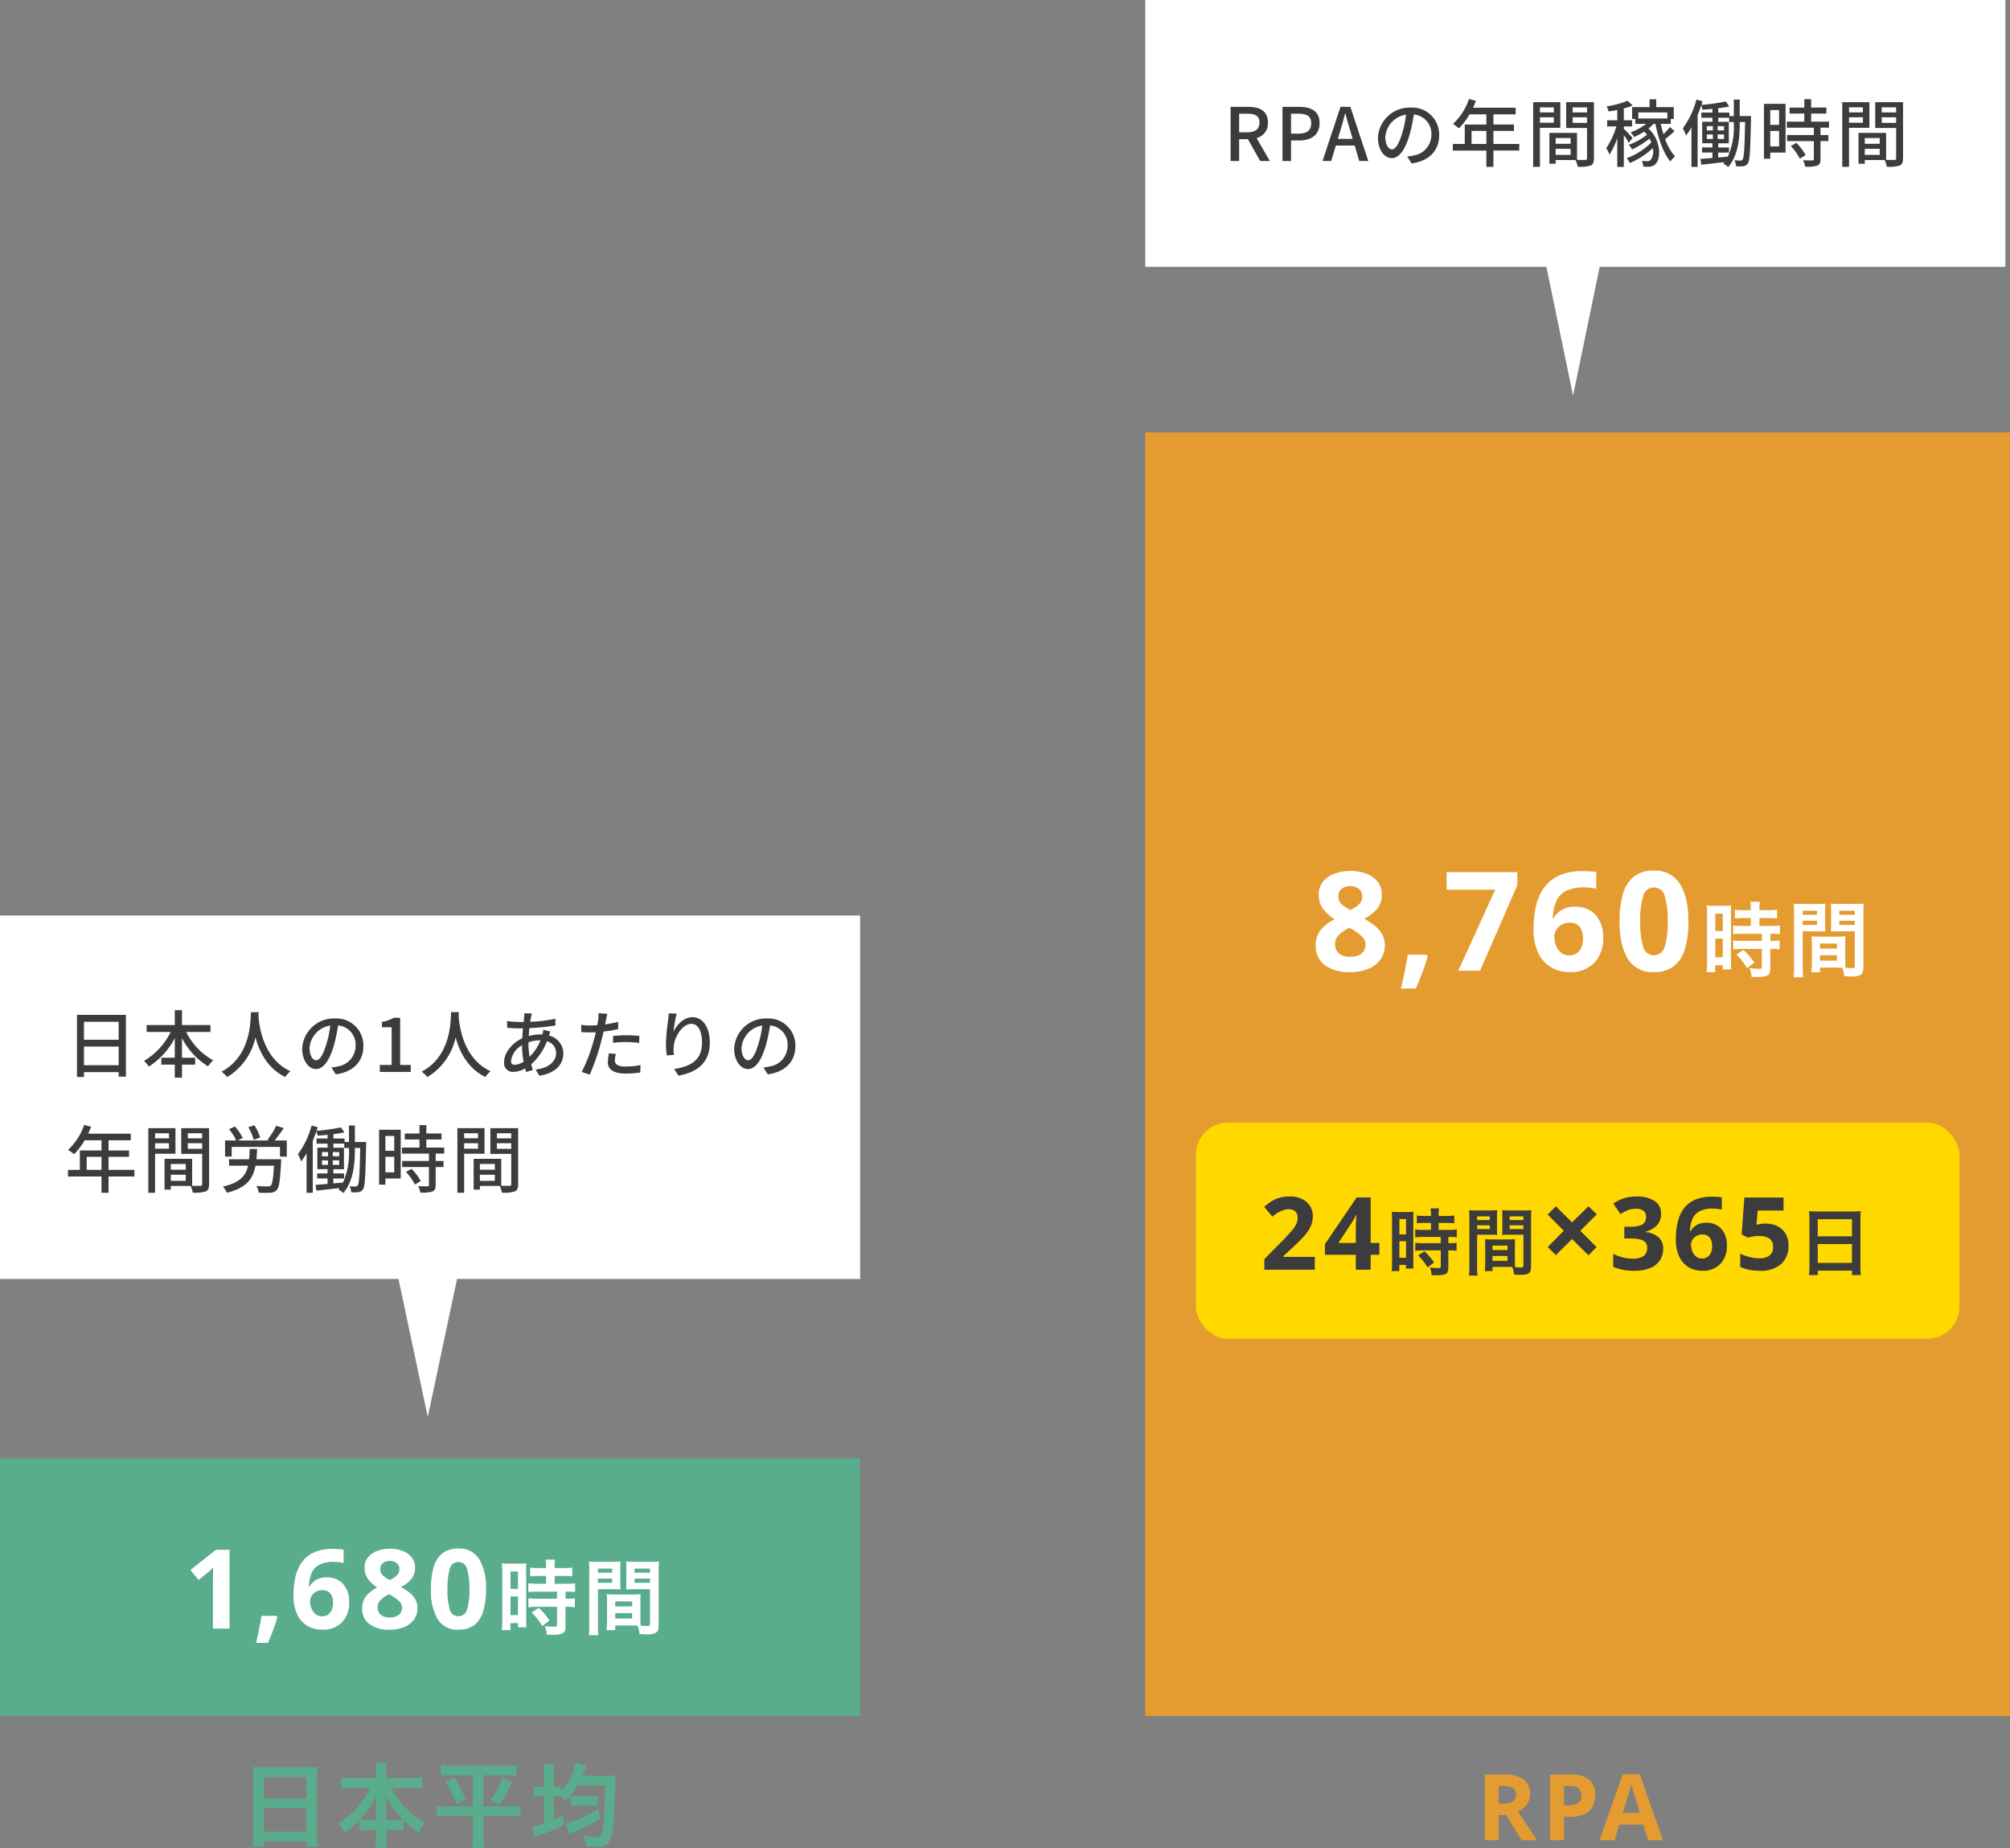
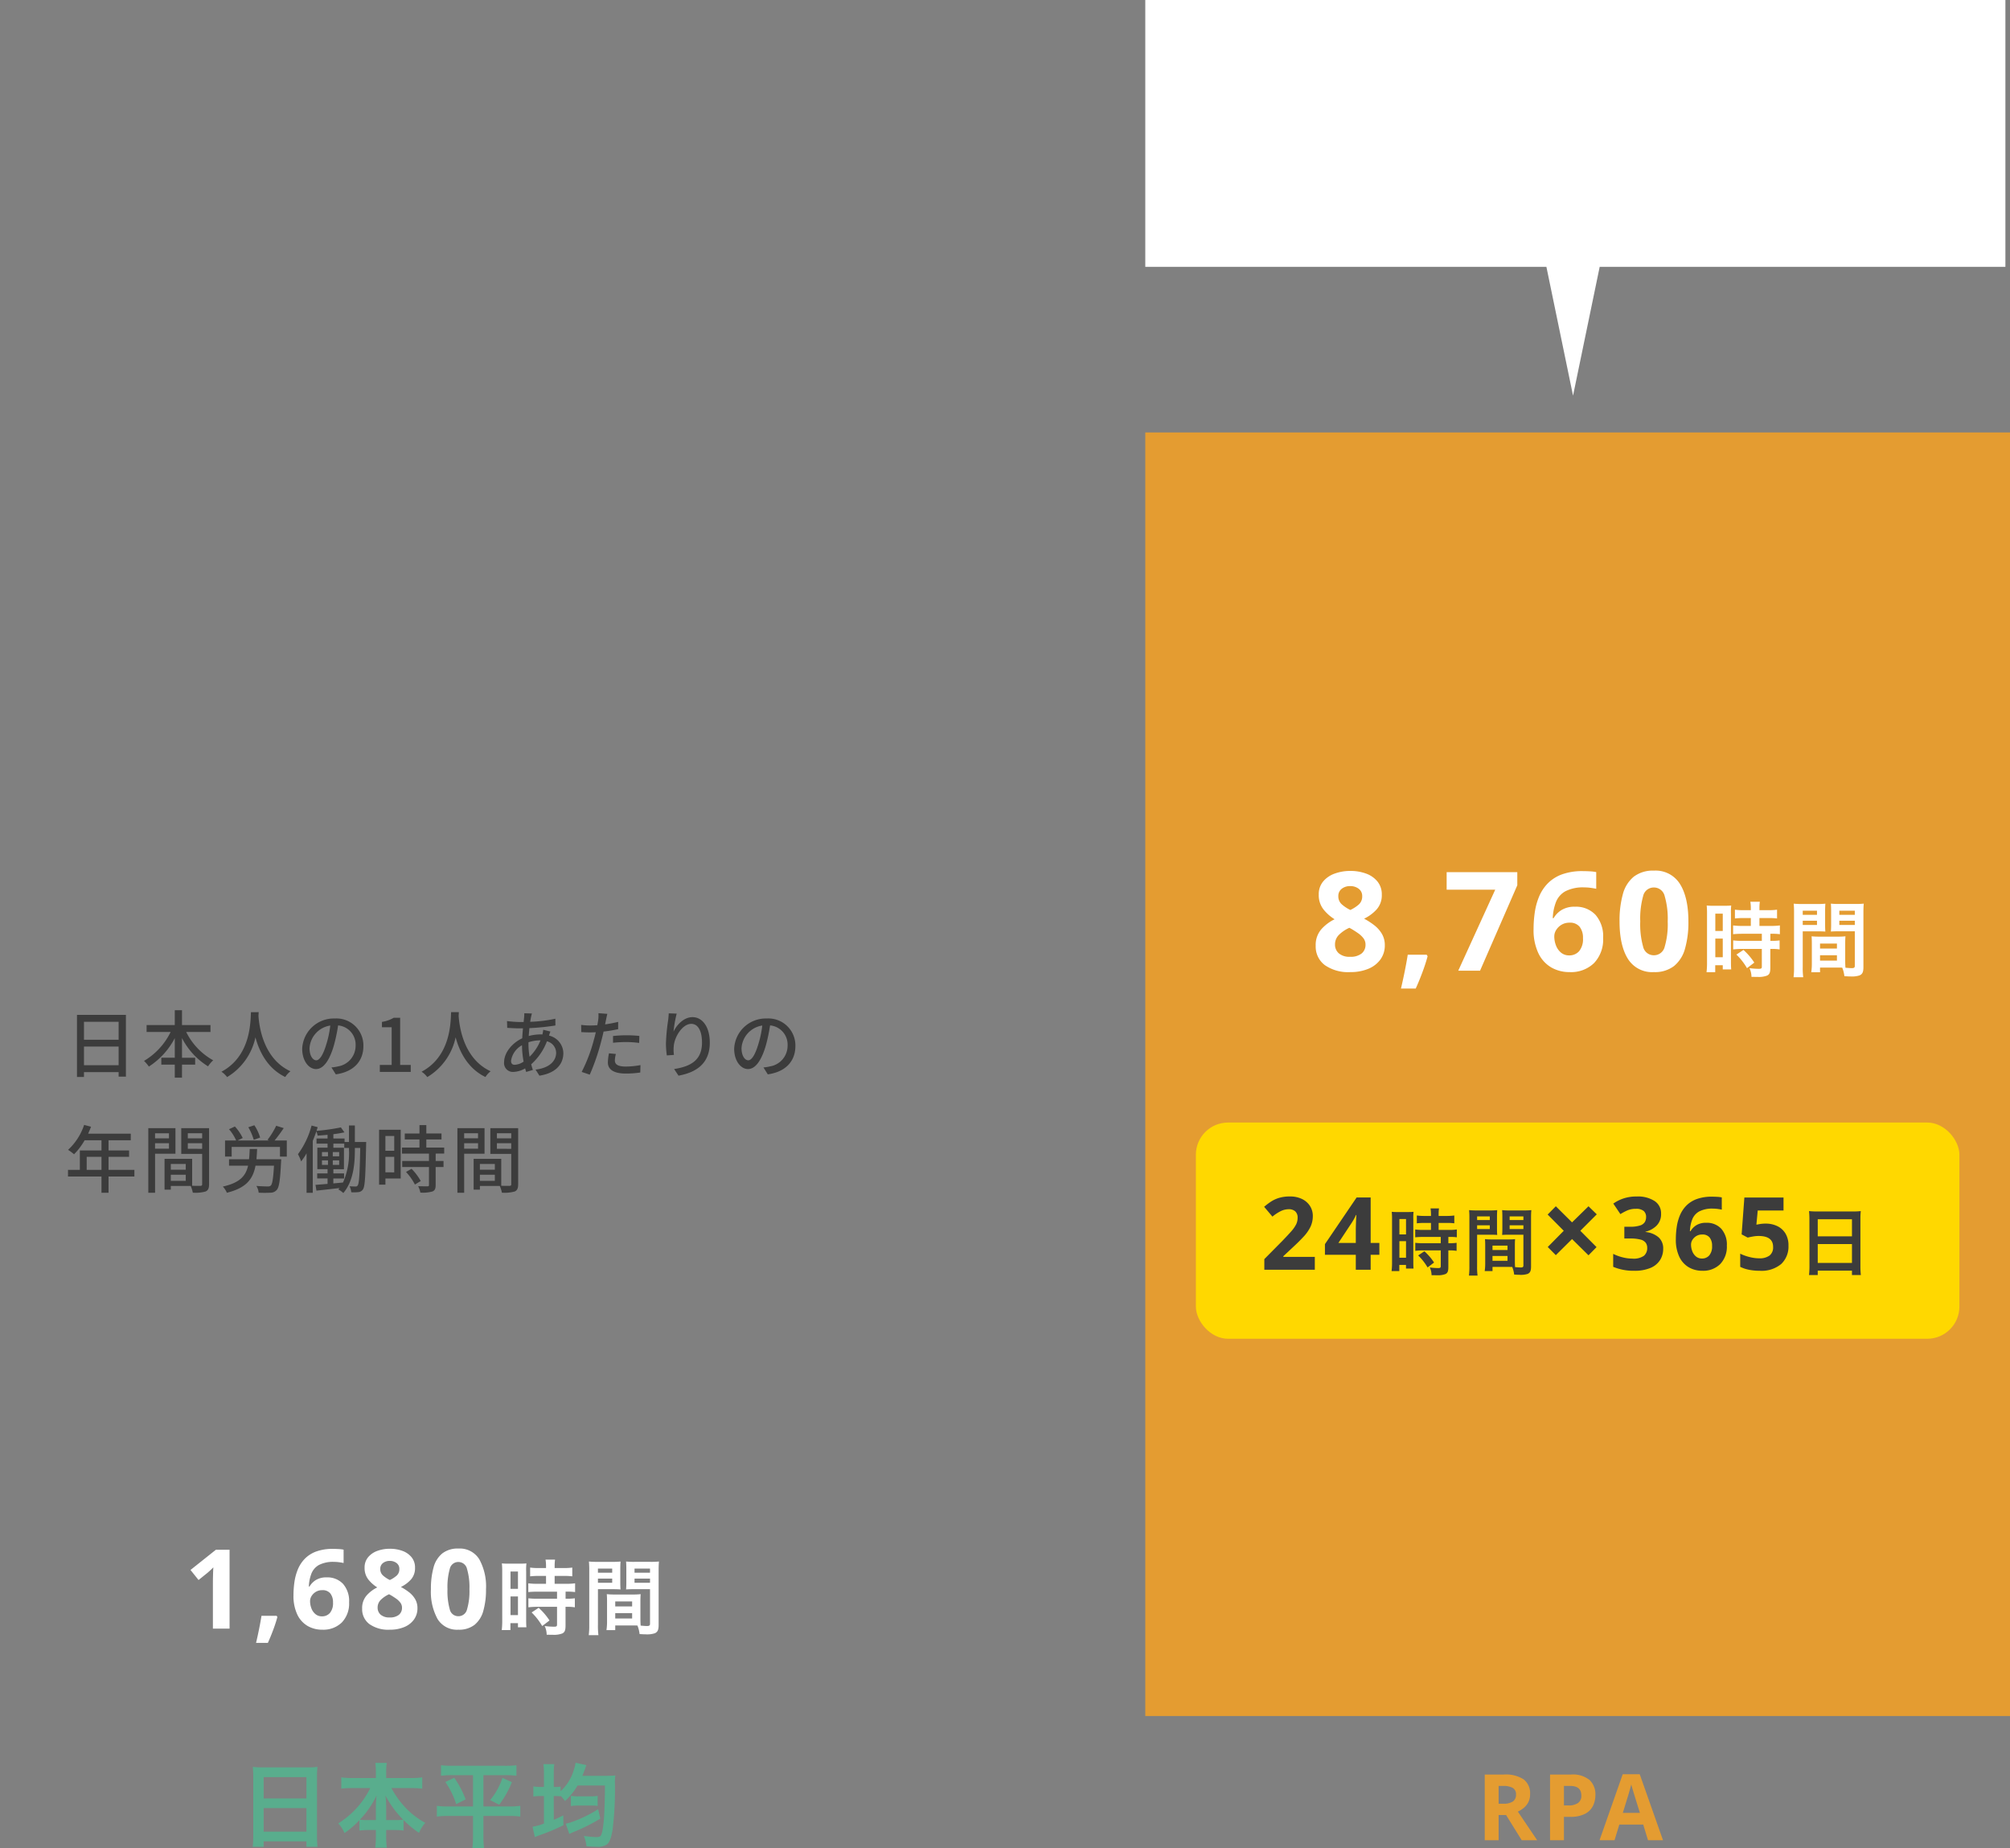
<svg xmlns="http://www.w3.org/2000/svg" width="437" height="401.76" viewBox="0 0 437 401.76">
  <rect x="0" y="0" width="437" height="401.76" fill="#808080" stroke="none" />
  <g id="グループ_3444" data-name="グループ 3444" transform="translate(-336 -1092)">
-     <path id="合体_3" data-name="合体 3" d="M86.637,79H0V0H187V79H99.363L93,109Z" transform="translate(336 1291)" fill="#fff" />
    <path id="パス_6029" data-name="パス 6029" d="M4.256-1.456V-5.52h7.536v4.064Zm7.536-9.44v3.9H4.256v-3.9ZM2.736-12.4V1.088h1.52V.048h7.536v.976h1.584V-12.4ZM31.76-8.688v-1.5H25.568v-3.232H24v3.232H17.872v1.5H23.1A14.858,14.858,0,0,1,17.312-2.4a8.591,8.591,0,0,1,1.056,1.232A16.254,16.254,0,0,0,24-7.344v4.256H21.072v1.5H24V1.248h1.568V-1.584h2.864v-1.5H25.568V-7.36a15.53,15.53,0,0,0,5.664,6.144,6.752,6.752,0,0,1,1.12-1.312,14.216,14.216,0,0,1-5.872-6.16Zm8.8-4.3c-.112,2.112-.016,9.536-6.416,12.944A5.093,5.093,0,0,1,35.376,1.12a13.281,13.281,0,0,0,6.16-8.64c.832,3.088,2.608,6.752,6.48,8.624A4.82,4.82,0,0,1,49.152-.144c-5.984-2.752-6.816-9.936-6.96-12.064.032-.288.032-.56.048-.784ZM54.752-2.528c-.64,0-1.456-.832-1.456-2.656a5.311,5.311,0,0,1,4.512-4.9A21.952,21.952,0,0,1,56.944-6C56.208-3.552,55.44-2.528,54.752-2.528ZM59.008.528c3.872-.544,6-2.848,6-6.16a5.872,5.872,0,0,0-6.224-5.984A6.886,6.886,0,0,0,51.7-5.04c0,2.64,1.44,4.416,3.008,4.416,1.584,0,2.9-1.808,3.856-5.04a36.263,36.263,0,0,0,.944-4.448A4.19,4.19,0,0,1,63.312-5.7a4.551,4.551,0,0,1-3.84,4.5,8.972,8.972,0,0,1-1.408.224ZM68.576,0H75.3V-1.52h-2.3V-11.776H71.6a7.234,7.234,0,0,1-2.56.9v1.168h2.112V-1.52H68.576Zm15.5-12.992c-.112,2.112-.016,9.536-6.416,12.944A5.093,5.093,0,0,1,78.9,1.12a13.281,13.281,0,0,0,6.16-8.64c.832,3.088,2.608,6.752,6.48,8.624A4.82,4.82,0,0,1,92.672-.144c-5.984-2.752-6.816-9.936-6.96-12.064.032-.288.032-.56.048-.784ZM100.9-6.448a8.239,8.239,0,0,1,2.512-.416h.1A10.361,10.361,0,0,1,101.136-3.3a16.513,16.513,0,0,1-.24-2.768Zm-2.976,4.9c-.56,0-.816-.288-.816-.88a4.654,4.654,0,0,1,2.384-3.376A19.834,19.834,0,0,0,99.84-2.24,3.794,3.794,0,0,1,97.92-1.552ZM104.1-9.168a5.97,5.97,0,0,1-.176,1.024,4.045,4.045,0,0,0-.448-.016,10.226,10.226,0,0,0-2.528.352c.048-.592.1-1.168.144-1.712a51.217,51.217,0,0,0,5.664-.576l-.016-1.472a29.93,29.93,0,0,1-5.472.672c.064-.384.128-.752.192-1.056a7.426,7.426,0,0,1,.192-.752l-1.664-.048a7.66,7.66,0,0,1-.032.832l-.112,1.072h-.864a25.208,25.208,0,0,1-2.752-.208l.048,1.472c.672.048,1.9.112,2.656.112H99.7c-.064.688-.128,1.424-.16,2.16C97.344-6.3,95.6-4.176,95.6-2.144A1.915,1.915,0,0,0,97.6,0a5.571,5.571,0,0,0,2.576-.768c.064.272.144.528.224.768l1.456-.432c-.128-.384-.256-.8-.368-1.232a12.768,12.768,0,0,0,3.424-4.992,2.606,2.606,0,0,1,2,2.48c0,1.84-1.536,3.344-4.48,3.664L103.28.816c3.76-.592,5.2-2.656,5.2-4.912A4,4,0,0,0,105.36-7.9c.1-.288.208-.672.3-.88ZM119.28-6.336a25.98,25.98,0,0,1,2.992-.16,22.82,22.82,0,0,1,2.688.192l.048-1.52a26.5,26.5,0,0,0-2.768-.144,27.769,27.769,0,0,0-2.96.16Zm1.12-4.544a27.146,27.146,0,0,1-2.848.544l.192-.928c.064-.32.192-.96.3-1.36l-1.936-.144a7.6,7.6,0,0,1-.048,1.44c-.032.288-.112.7-.192,1.168-.56.048-1.088.064-1.584.064a14.677,14.677,0,0,1-1.936-.128l.032,1.568c.576.032,1.152.064,1.888.064.4,0,.816-.016,1.264-.032-.112.512-.24,1.04-.384,1.52A34.421,34.421,0,0,1,112.464,0l1.76.592a47.5,47.5,0,0,0,2.5-7.3c.176-.672.352-1.376.5-2.064A31.458,31.458,0,0,0,120.4-9.3Zm-2,6.832a10.5,10.5,0,0,0-.24,1.984c0,1.568,1.328,2.416,3.9,2.416A21.805,21.805,0,0,0,125.2.128l.048-1.616a17.727,17.727,0,0,1-3.168.32c-2.016,0-2.4-.64-2.4-1.36A5.971,5.971,0,0,1,119.9-3.9Zm12.992-8.688c-.016.416-.064.96-.128,1.488a41.445,41.445,0,0,0-.48,5.1,19.093,19.093,0,0,0,.192,2.56l1.552-.112a7.17,7.17,0,0,1-.048-1.824c.128-2.08,1.888-4.928,3.808-4.928,1.52,0,2.336,1.616,2.336,4.08,0,3.92-2.592,5.2-6.064,5.744l.96,1.44c4.032-.736,6.8-2.768,6.8-7.184,0-3.408-1.6-5.536-3.76-5.536-1.9,0-3.44,1.7-4.128,3.152a27.555,27.555,0,0,1,.688-3.92Zm17.28,10.208c-.64,0-1.456-.832-1.456-2.656a5.311,5.311,0,0,1,4.512-4.9A21.953,21.953,0,0,1,150.864-6C150.128-3.552,149.36-2.528,148.672-2.528ZM152.928.528c3.872-.544,6-2.848,6-6.16a5.872,5.872,0,0,0-6.224-5.984,6.886,6.886,0,0,0-7.088,6.576c0,2.64,1.44,4.416,3.008,4.416,1.584,0,2.9-1.808,3.856-5.04a36.265,36.265,0,0,0,.944-4.448A4.191,4.191,0,0,1,157.232-5.7a4.551,4.551,0,0,1-3.84,4.5,8.973,8.973,0,0,1-1.408.224ZM4.848,21.288V18.456H8.064v2.832Zm10.368,0H9.6V18.456h4.464V17.064H9.6V14.856h4.832v-1.44H5.168c.208-.48.432-1.008.624-1.5l-1.5-.4A12.946,12.946,0,0,1,.8,16.936a11.832,11.832,0,0,1,1.3.96,14.556,14.556,0,0,0,2.3-3.04H8.064v2.208H3.36v4.224H.784v1.44h7.28v3.536H9.6V22.728h5.616Zm7.52-7.952v1.1H19.712v-1.1ZM19.712,16.68V15.5h3.024V16.68Zm4.432,1.1V12.216h-5.9V26.264h1.472v-8.48Zm2.688-1.072V15.5h3.12v1.216Zm3.12-3.376v1.1h-3.12v-1.1ZM23.136,23.672V22.344h3.248v1.328Zm3.248-3.664v1.248H23.136V20.008Zm5.072-7.792H25.408v5.6h4.544v6.576c0,.272-.08.352-.368.368-.256,0-1.024.016-1.808-.016V18.888h-6v6.7h1.36v-.8h4.32a6.665,6.665,0,0,1,.464,1.456,8.1,8.1,0,0,0,2.784-.256c.576-.256.752-.736.752-1.584Zm11.1,2.048A9.782,9.782,0,0,0,41.3,11.592l-1.312.432a12.2,12.2,0,0,1,1.184,2.736Zm-.8,4.72c.064-.7.112-1.44.144-2.24H40.288c-.032.816-.064,1.552-.144,2.24H35.792v1.392h4.144c-.512,2.256-1.808,3.712-5.488,4.544a4.751,4.751,0,0,1,.88,1.344c4.24-1.056,5.68-2.992,6.224-5.888h4.016c-.16,2.816-.368,4.016-.688,4.32a.954.954,0,0,1-.688.192c-.4,0-1.424-.016-2.464-.112a3.254,3.254,0,0,1,.512,1.472,22.609,22.609,0,0,0,2.576,0,1.738,1.738,0,0,0,1.344-.592c.528-.56.752-2.112.944-6.032a5.968,5.968,0,0,0,.032-.64ZM45.7,14.9a32.613,32.613,0,0,0,1.984-2.688L46.048,11.7A16.73,16.73,0,0,1,44.16,14.76l.352.144H37.648l1.12-.544a10.151,10.151,0,0,0-1.7-2.5l-1.28.592A9.727,9.727,0,0,1,37.344,14.9H34.928v3.5h1.44V16.3h10.5v2.112h1.488V14.9ZM61.872,16.92a15.759,15.759,0,0,1-1.3,7.12l-2.1.192V23.16h2.336v-1.1H58.48v-.912h2.3V16.472h-2.3v-.88h2.368v.928h1.024ZM56,19.224h1.312V20.2H56Zm0-1.808h1.312v.928H56Zm2.352.928v-.928h1.392v.928Zm0,1.856v-.976h1.392V20.2Zm4.8-4.976V11.64h-1.28v3.584h-.96v-.752H58.48v-.944a21.4,21.4,0,0,0,2.4-.4l-.768-1.072a44.288,44.288,0,0,1-5.3.752c.1-.272.176-.544.256-.8l-1.328-.352a18.3,18.3,0,0,1-2.96,6.224,9.544,9.544,0,0,1,.688,1.568,12.486,12.486,0,0,0,1.184-1.76V26.28H54v-11.3c.288-.672.544-1.376.784-2.064a4.741,4.741,0,0,1,.272.928c.688-.048,1.424-.1,2.16-.176v.8h-2.4v1.12h2.4v.88H54.992v4.672h2.224v.912H54.96v1.1h2.256v1.184c-.992.08-1.888.16-2.624.208L54.8,25.8c1.392-.144,3.2-.352,5.024-.56-.08.1-.176.208-.256.3a5.445,5.445,0,0,1,1.072.784c2.208-2.592,2.512-6.368,2.512-9.424V16.52H64.32c-.112,5.712-.24,7.7-.544,8.128a.465.465,0,0,1-.464.256c-.256,0-.736-.016-1.312-.048a3.6,3.6,0,0,1,.368,1.3,9.707,9.707,0,0,0,1.568-.032,1.334,1.334,0,0,0,.992-.624c.432-.656.528-2.9.672-9.632,0-.16.016-.64.016-.64Zm8.56-1.3v3.216h-1.92V13.928Zm-1.92,7.9V18.456h1.92v3.376Zm3.328-9.248h-4.7V24.5h1.376V23.16H73.12Zm1.152,9.168a11.868,11.868,0,0,1,1.936,2.736l1.264-.768a11.784,11.784,0,0,0-2-2.656Zm8.3-4V16.44H78.688V14.68h3.3v-1.3h-3.3V11.56H77.2v1.824H74v1.3h3.2v1.76H73.392v1.312h5.872v1.6H73.44v1.312h5.824v3.9c0,.224-.08.288-.336.3-.24,0-1.12,0-2.016-.032a5.539,5.539,0,0,1,.48,1.392,7.867,7.867,0,0,0,2.624-.24c.528-.224.7-.624.7-1.392V20.664h1.712V19.352H80.72v-1.6Zm7.36-4.416v1.1H86.912v-1.1ZM86.912,16.68V15.5h3.024V16.68Zm4.432,1.1V12.216h-5.9V26.264h1.472v-8.48Zm2.688-1.072V15.5h3.12v1.216Zm3.12-3.376v1.1h-3.12v-1.1ZM90.336,23.672V22.344h3.248v1.328Zm3.248-3.664v1.248H90.336V20.008Zm5.072-7.792H92.608v5.6h4.544v6.576c0,.272-.08.352-.368.368-.256,0-1.024.016-1.808-.016V18.888h-6v6.7h1.36v-.8h4.32a6.665,6.665,0,0,1,.464,1.456,8.1,8.1,0,0,0,2.784-.256c.576-.256.752-.736.752-1.584Z" transform="translate(350 1325)" fill="#3c3c3c" />
    <path id="パス_6028" data-name="パス 6028" d="M3.06-.98a20.978,20.978,0,0,1-.12,2.42H5.32V.24h9.3v1.2h2.42a20.261,20.261,0,0,1-.12-2.42V-13.9a18.071,18.071,0,0,1,.1-2.04,16.093,16.093,0,0,1-2.16.1H5.18a17.656,17.656,0,0,1-2.22-.1c.06.66.1,1.36.1,2.14ZM5.32-13.72h9.3v4.64H5.32Zm0,6.74h9.3v5.12H5.32ZM28.5-11.34a18.808,18.808,0,0,1-6.96,7.68,6.894,6.894,0,0,1,1.36,2.1,19.119,19.119,0,0,0,3.24-2.8V-2.1a14.308,14.308,0,0,1,2-.12h1.58V-.86a18.467,18.467,0,0,1-.14,2.48H32.1a18.073,18.073,0,0,1-.14-2.48V-2.22h1.78a14.511,14.511,0,0,1,2,.12V-4.38A22.3,22.3,0,0,0,39.1-1.6a8.161,8.161,0,0,1,1.36-2.18A17.113,17.113,0,0,1,36.1-7.14a19.832,19.832,0,0,1-3-4.2h4.28a23.622,23.622,0,0,1,2.42.12v-2.44a16.421,16.421,0,0,1-2.42.14H31.96v-1.44a9.985,9.985,0,0,1,.14-1.84H29.6a12.432,12.432,0,0,1,.12,1.86v1.42H24.58a17.326,17.326,0,0,1-2.38-.14v2.44a22.837,22.837,0,0,1,2.38-.12Zm3.46,6.96V-7.54a16.162,16.162,0,0,0-.18-2.22,21.648,21.648,0,0,0,3.88,5.3,12.515,12.515,0,0,1-1.76.08Zm-2.24,0h-1.7a12.662,12.662,0,0,1-1.78-.08,19.834,19.834,0,0,0,3.64-5.3,19.585,19.585,0,0,0-.16,2.24Zm21.12-9.76v6.8h-5.4a15.285,15.285,0,0,1-2.46-.14v2.34a19.3,19.3,0,0,1,2.52-.14h5.34V-.82a22.066,22.066,0,0,1-.14,2.58h2.54A23.3,23.3,0,0,1,53.1-.82V-5.28h5.5a17.366,17.366,0,0,1,2.52.14V-7.48a14.986,14.986,0,0,1-2.38.14H53.1v-6.8h4.74a20.865,20.865,0,0,1,2.44.12V-16.3a20.568,20.568,0,0,1-2.5.12H46.38a21.029,21.029,0,0,1-2.5-.12v2.28a21.48,21.48,0,0,1,2.46-.12Zm-6.02,1.48a17.738,17.738,0,0,1,2.36,4.82l2.06-1.04a21.226,21.226,0,0,0-2.48-4.7Zm12.42-.9a14.842,14.842,0,0,1-2.68,4.84l1.98,1a21.686,21.686,0,0,0,2.76-4.9Zm9.02,1.98h-.58a9.857,9.857,0,0,1-1.72-.12v2.2a10.166,10.166,0,0,1,1.72-.1h.58v5.98a11.774,11.774,0,0,1-2.48.68l.5,2.26c.54-.22.56-.24,1.62-.62a44.16,44.16,0,0,0,4.6-1.96L70.46-5.4c-.96.48-1.28.64-2.06.96V-9.6a13.722,13.722,0,0,1,1.48.06v-.12a10.174,10.174,0,0,1,.96,1.14,14.85,14.85,0,0,0,2.74-3.38h5.94q-.03,8.46-.72,10.5c-.2.58-.42.72-1.14.72a20.892,20.892,0,0,1-2.72-.26,7.482,7.482,0,0,1,.56,2.26c1.5.1,1.66.1,2.14.1a3.578,3.578,0,0,0,2.3-.5c.58-.46.96-1.42,1.24-3.18a72.5,72.5,0,0,0,.52-10.06,9.654,9.654,0,0,1,.08-1.76c-.4.04-1.12.08-1.86.08h-5.3c.16-.4.44-1.14.64-1.68a3.38,3.38,0,0,1,.24-.64l-2.36-.52c-.02.1-.04.16-.04.18a3.76,3.76,0,0,0-.06.38c-.08.36-.3,1.06-.42,1.42a10.018,10.018,0,0,1-2.74,4.2v-1a6.6,6.6,0,0,1-1.32.08H68.4v-2.86a12.08,12.08,0,0,1,.12-2.1H66.14a12.611,12.611,0,0,1,.12,2.12ZM78.04-6.74a28.087,28.087,0,0,1-5.9,2.84A7.453,7.453,0,0,1,71-3.6l.78,2.24a10.237,10.237,0,0,1,1-.46A39.361,39.361,0,0,0,78.52-4.7Zm-5.92-.68a9.857,9.857,0,0,1,1.72-.12h2.6a9.545,9.545,0,0,1,1.5.08V-9.64a9.909,9.909,0,0,1-1.52.1H73.84a8.444,8.444,0,0,1-1.72-.12Z" transform="translate(388 1492)" fill="#59ad8d" />
    <path id="パス_6027" data-name="パス 6027" d="M5.96-14.28a7.107,7.107,0,0,1,4.31,1.06A3.793,3.793,0,0,1,11.66-10a3.736,3.736,0,0,1-.37,1.71,3.887,3.887,0,0,1-.98,1.24A5.789,5.789,0,0,1,9-6.22L13.2,0H9.84L6.44-5.48H4.82V0H1.8V-14.28ZM5.74-11.8H4.82v3.86H5.8a3.581,3.581,0,0,0,2.15-.5A1.752,1.752,0,0,0,8.6-9.92a1.566,1.566,0,0,0-.7-1.45A4.233,4.233,0,0,0,5.74-11.8Zm14.82-2.48a5.754,5.754,0,0,1,4.03,1.19,4.263,4.263,0,0,1,1.27,3.27,5.323,5.323,0,0,1-.52,2.34,3.925,3.925,0,0,1-1.73,1.74,6.905,6.905,0,0,1-3.29.66h-1.3V0H16V-14.28ZM20.4-11.8H19.02v4.24h1a3.561,3.561,0,0,0,2.03-.51,1.851,1.851,0,0,0,.75-1.65Q22.8-11.8,20.4-11.8ZM37.3,0,36.26-3.4h-5.2L30.02,0H26.76L31.8-14.34h3.7L40.56,0ZM35.54-5.94,34.5-9.26q-.1-.34-.26-.86t-.32-1.06q-.16-.54-.26-.94-.1.4-.27.99t-.32,1.12q-.15.53-.23.75L31.82-5.94Z" transform="translate(657 1492)" fill="#e49c31" />
    <rect id="長方形_134" data-name="長方形 134" width="188" height="279" transform="translate(585 1186)" fill="#e49c31" />
-     <rect id="長方形_135" data-name="長方形 135" width="187" height="56" transform="translate(336 1409)" fill="#59ad8d" />
    <path id="パス_6026" data-name="パス 6026" d="M9.912,0H6.288V-9.912q0-.6.024-1.62t.072-1.788q-.12.144-.516.516t-.732.66L3.168-10.56,1.416-12.744l5.52-4.392H9.912ZM20.136-2.784l.168.264q-.336,1.272-.9,2.784T18.24,3.1H15.672q.336-1.416.66-3.024t.516-2.856Zm3.672-4.488a19.791,19.791,0,0,1,.216-2.916,11.326,11.326,0,0,1,.756-2.736,7.273,7.273,0,0,1,1.512-2.28,6.674,6.674,0,0,1,2.472-1.56,10.364,10.364,0,0,1,3.636-.564q.5,0,1.176.036a7.561,7.561,0,0,1,1.128.132v2.9q-.456-.1-1-.168A8.074,8.074,0,0,0,32.64-14.5a6.664,6.664,0,0,0-3.3.672A3.7,3.7,0,0,0,27.7-11.94a8.636,8.636,0,0,0-.552,2.8h.144a4.088,4.088,0,0,1,1.38-1.416,4.278,4.278,0,0,1,2.34-.576A4.652,4.652,0,0,1,34.584-9.72,5.658,5.658,0,0,1,35.9-5.712a5.929,5.929,0,0,1-1.572,4.368A5.732,5.732,0,0,1,30.072.24a6.3,6.3,0,0,1-3.168-.8,5.675,5.675,0,0,1-2.256-2.472A9.4,9.4,0,0,1,23.808-7.272ZM30-2.664A2.24,2.24,0,0,0,31.728-3.4,3.27,3.27,0,0,0,32.4-5.664a3.066,3.066,0,0,0-.576-1.968,2.108,2.108,0,0,0-1.752-.72,2.637,2.637,0,0,0-1.4.36,2.766,2.766,0,0,0-.924.9,2.085,2.085,0,0,0-.336,1.116,4.411,4.411,0,0,0,.288,1.56,2.965,2.965,0,0,0,.876,1.26A2.151,2.151,0,0,0,30-2.664ZM44.76-17.352a7.816,7.816,0,0,1,2.724.456,4.541,4.541,0,0,1,1.992,1.38,3.5,3.5,0,0,1,.756,2.292,3.683,3.683,0,0,1-.876,2.544,7.064,7.064,0,0,1-2.2,1.632A12.116,12.116,0,0,1,48.9-7.932a5.322,5.322,0,0,1,1.344,1.5A3.81,3.81,0,0,1,50.76-4.44,4.135,4.135,0,0,1,50-1.968,4.858,4.858,0,0,1,47.892-.336,7.954,7.954,0,0,1,44.76.24,7.1,7.1,0,0,1,40.308-.984a4.025,4.025,0,0,1-1.572-3.36,4.149,4.149,0,0,1,.96-2.844,7.411,7.411,0,0,1,2.328-1.764,7.58,7.58,0,0,1-1.956-1.74,4,4,0,0,1-.8-2.556,3.43,3.43,0,0,1,.768-2.268A4.612,4.612,0,0,1,42.06-16.9,7.874,7.874,0,0,1,44.76-17.352Zm-.024,2.64a2.3,2.3,0,0,0-1.476.468,1.552,1.552,0,0,0-.588,1.284,1.832,1.832,0,0,0,.624,1.44,6.44,6.44,0,0,0,1.464.96,6.255,6.255,0,0,0,1.44-.924,1.85,1.85,0,0,0,.624-1.476,1.539,1.539,0,0,0-.6-1.284A2.346,2.346,0,0,0,44.736-14.712ZM42.1-4.56a1.983,1.983,0,0,0,.66,1.536,2.82,2.82,0,0,0,1.956.6A3.031,3.031,0,0,0,46.728-3,1.921,1.921,0,0,0,47.4-4.536a1.8,1.8,0,0,0-.384-1.14,4.279,4.279,0,0,0-.96-.888Q45.48-6.96,44.9-7.3l-.312-.168A6.19,6.19,0,0,0,42.78-6.24,2.31,2.31,0,0,0,42.1-4.56ZM65.664-8.568a16.653,16.653,0,0,1-.588,4.728A5.9,5.9,0,0,1,63.168-.816,5.445,5.445,0,0,1,59.664.24a4.944,4.944,0,0,1-4.536-2.328,12.312,12.312,0,0,1-1.44-6.48,17.11,17.11,0,0,1,.576-4.74,5.841,5.841,0,0,1,1.9-3.036,5.445,5.445,0,0,1,3.5-1.056A4.979,4.979,0,0,1,64.2-15.072,12.2,12.2,0,0,1,65.664-8.568Zm-8.376,0a14.483,14.483,0,0,0,.5,4.4,1.886,1.886,0,0,0,1.872,1.476,1.908,1.908,0,0,0,1.872-1.464,13.845,13.845,0,0,0,.528-4.416,13.981,13.981,0,0,0-.528-4.416,1.914,1.914,0,0,0-1.872-1.488,1.889,1.889,0,0,0-1.872,1.488A14.607,14.607,0,0,0,57.288-8.568Zm21.426-2.88v1.71H76.86a13.846,13.846,0,0,1-2-.108v1.908c.558-.054,1.224-.09,1.98-.09h4.266V-6.5H76.842a13.358,13.358,0,0,1-1.962-.09v1.962a16.121,16.121,0,0,1,1.926-.108h4.3V-.9c0,.4-.108.486-.666.486a16.036,16.036,0,0,1-2.016-.144,4.64,4.64,0,0,1,.432,1.89c1.242.018,1.242.018,1.4.018a5.045,5.045,0,0,0,1.98-.288c.54-.252.72-.684.72-1.728V-4.734H83.2a9.787,9.787,0,0,1,1.782.108V-6.588A10.978,10.978,0,0,1,83.2-6.5h-.234v-1.53h.306a11.707,11.707,0,0,1,1.764.09V-9.846a13.285,13.285,0,0,1-1.962.108H80.586v-1.71h1.98a13.058,13.058,0,0,1,1.854.09v-1.908a13.271,13.271,0,0,1-1.872.108H80.586v-.486a9.571,9.571,0,0,1,.09-1.35h-2.07a8.045,8.045,0,0,1,.108,1.35v.486H77.13a13.1,13.1,0,0,1-1.872-.108v1.908a15.244,15.244,0,0,1,1.926-.09Zm-9.522,9.63A16.4,16.4,0,0,1,69.084.324h1.89V-1.188h1.638v.9h1.836c-.036-.45-.054-.846-.054-1.8v-10.3a13.505,13.505,0,0,1,.054-1.782c-.432.036-.756.054-1.566.054H70.7a15.594,15.594,0,0,1-1.584-.054,16.874,16.874,0,0,1,.072,1.818Zm1.8-10.584h1.62V-8.64h-1.62Zm0,5.418h1.62v4.05h-1.62Zm8.478,5.22a13.814,13.814,0,0,0-2.358-2.754L75.582-3.51a13.75,13.75,0,0,1,2.3,2.952Zm19.764-4.1c0-.7.018-1.152.054-1.62a14.476,14.476,0,0,1-1.674.072H93.6a14.677,14.677,0,0,1-1.674-.072c.036.486.054.99.054,1.62v4.392a12.409,12.409,0,0,1-.126,1.8h1.908V-.684h3.816c.144,0,.486,0,1.008.018a6.836,6.836,0,0,1,.468,1.854c.918.054.99.054,1.242.054a5.483,5.483,0,0,0,2.034-.216c.648-.27.864-.738.864-1.818v-11.79c0-.9.018-1.35.072-2a16.147,16.147,0,0,1-1.854.072H97.956a15.4,15.4,0,0,1-1.836-.072c.036.558.054,1.062.054,1.674v2.754c0,.774-.018,1.116-.054,1.638.45-.036,1.026-.054,1.656-.054h3.546v7.524c0,.36-.162.486-.666.486-.324,0-.972-.054-1.368-.09-.036-.468-.054-.882-.054-1.566ZM97.956-13.05h3.366v.9H97.956Zm0,2.178h3.366v.918H97.956ZM93.762-5.9h3.672v1.08H93.762Zm0,2.538h3.672V-2.2H93.762ZM90-8.568h3.258c.63,0,1.188.018,1.656.054-.036-.4-.054-.81-.054-1.638v-2.754c0-.7.018-1.1.054-1.674a15.209,15.209,0,0,1-1.836.072H89.892a16.349,16.349,0,0,1-1.854-.072,19.956,19.956,0,0,1,.072,2.016V-.81A16.092,16.092,0,0,1,88,1.422h2.106A15.613,15.613,0,0,1,90-.792Zm0-4.482h3.1v.9H90Zm0,2.178h3.1v.918H90Z" transform="translate(376 1446)" fill="#fff" />
    <path id="パス_6025" data-name="パス 6025" d="M8.58-21.69a9.77,9.77,0,0,1,3.405.57,5.677,5.677,0,0,1,2.49,1.725,4.376,4.376,0,0,1,.945,2.865,4.6,4.6,0,0,1-1.1,3.18,8.83,8.83,0,0,1-2.745,2.04,15.145,15.145,0,0,1,2.175,1.4,6.653,6.653,0,0,1,1.68,1.875,4.762,4.762,0,0,1,.645,2.49,5.169,5.169,0,0,1-.945,3.09,6.073,6.073,0,0,1-2.64,2.04A9.943,9.943,0,0,1,8.58.3,8.88,8.88,0,0,1,3.015-1.23,5.032,5.032,0,0,1,1.05-5.43a5.187,5.187,0,0,1,1.2-3.555,9.264,9.264,0,0,1,2.91-2.2,9.475,9.475,0,0,1-2.445-2.175,5,5,0,0,1-1-3.195A4.287,4.287,0,0,1,2.67-19.4,5.765,5.765,0,0,1,5.2-21.12,9.843,9.843,0,0,1,8.58-21.69Zm-.03,3.3a2.87,2.87,0,0,0-1.845.585,1.94,1.94,0,0,0-.735,1.6,2.29,2.29,0,0,0,.78,1.8,8.05,8.05,0,0,0,1.83,1.2,7.819,7.819,0,0,0,1.8-1.155,2.313,2.313,0,0,0,.78-1.845,1.924,1.924,0,0,0-.75-1.6A2.932,2.932,0,0,0,8.55-18.39ZM5.25-5.7a2.479,2.479,0,0,0,.825,1.92,3.525,3.525,0,0,0,2.445.75,3.789,3.789,0,0,0,2.52-.72,2.4,2.4,0,0,0,.84-1.92,2.251,2.251,0,0,0-.48-1.425A5.349,5.349,0,0,0,10.2-8.2Q9.48-8.7,8.76-9.12l-.39-.21A7.738,7.738,0,0,0,6.105-7.8,2.887,2.887,0,0,0,5.25-5.7ZM25.17-3.48l.21.33Q24.96-1.56,24.255.33T22.8,3.87H19.59q.42-1.77.825-3.78t.645-3.57ZM32.04,0l8.04-17.61H29.52v-3.81H44.88v2.85L36.78,0ZM48.42-9.09a24.739,24.739,0,0,1,.27-3.645,14.157,14.157,0,0,1,.945-3.42A9.091,9.091,0,0,1,51.525-19a8.342,8.342,0,0,1,3.09-1.95,12.955,12.955,0,0,1,4.545-.7q.63,0,1.47.045a9.452,9.452,0,0,1,1.41.165v3.63q-.57-.12-1.245-.21a10.093,10.093,0,0,0-1.335-.09,8.33,8.33,0,0,0-4.125.84,4.625,4.625,0,0,0-2.055,2.355,10.8,10.8,0,0,0-.69,3.495h.18a5.11,5.11,0,0,1,1.725-1.77,5.348,5.348,0,0,1,2.925-.72,5.815,5.815,0,0,1,4.47,1.77,7.072,7.072,0,0,1,1.65,5.01,7.411,7.411,0,0,1-1.965,5.46A7.165,7.165,0,0,1,56.25.3a7.878,7.878,0,0,1-3.96-1,7.094,7.094,0,0,1-2.82-3.09A11.745,11.745,0,0,1,48.42-9.09Zm7.74,5.76a2.8,2.8,0,0,0,2.16-.915,4.087,4.087,0,0,0,.84-2.835,3.833,3.833,0,0,0-.72-2.46,2.636,2.636,0,0,0-2.19-.9,3.3,3.3,0,0,0-1.755.45A3.458,3.458,0,0,0,53.34-8.865a2.606,2.606,0,0,0-.42,1.4,5.514,5.514,0,0,0,.36,1.95,3.706,3.706,0,0,0,1.1,1.575A2.689,2.689,0,0,0,56.16-3.33Zm25.92-7.38a20.816,20.816,0,0,1-.735,5.91A7.38,7.38,0,0,1,78.96-1.02,6.806,6.806,0,0,1,74.58.3a6.18,6.18,0,0,1-5.67-2.91q-1.8-2.91-1.8-8.1a21.388,21.388,0,0,1,.72-5.925,7.3,7.3,0,0,1,2.37-3.8,6.806,6.806,0,0,1,4.38-1.32,6.223,6.223,0,0,1,5.67,2.91Q82.08-15.93,82.08-10.71Zm-10.47,0A18.1,18.1,0,0,0,72.24-5.2,2.357,2.357,0,0,0,74.58-3.36a2.385,2.385,0,0,0,2.34-1.83,17.306,17.306,0,0,0,.66-5.52,17.476,17.476,0,0,0-.66-5.52,2.392,2.392,0,0,0-2.34-1.86,2.361,2.361,0,0,0-2.34,1.86A18.259,18.259,0,0,0,71.61-10.71Zm24.042-.738v1.71H93.8a13.846,13.846,0,0,1-2-.108v1.908c.558-.054,1.224-.09,1.98-.09h4.266V-6.5H93.78a13.358,13.358,0,0,1-1.962-.09v1.962a16.121,16.121,0,0,1,1.926-.108h4.3V-.9c0,.4-.108.486-.666.486a16.036,16.036,0,0,1-2.016-.144,4.64,4.64,0,0,1,.432,1.89c1.242.018,1.242.018,1.4.018a5.045,5.045,0,0,0,1.98-.288c.54-.252.72-.684.72-1.728V-4.734h.234a9.787,9.787,0,0,1,1.782.108V-6.588a10.978,10.978,0,0,1-1.782.09H99.9v-1.53h.306a11.707,11.707,0,0,1,1.764.09V-9.846a13.285,13.285,0,0,1-1.962.108H97.524v-1.71H99.5a13.058,13.058,0,0,1,1.854.09v-1.908a13.271,13.271,0,0,1-1.872.108H97.524v-.486a9.571,9.571,0,0,1,.09-1.35h-2.07a8.045,8.045,0,0,1,.108,1.35v.486H94.068a13.1,13.1,0,0,1-1.872-.108v1.908a15.244,15.244,0,0,1,1.926-.09ZM86.13-1.818A16.4,16.4,0,0,1,86.022.324h1.89V-1.188H89.55v.9h1.836c-.036-.45-.054-.846-.054-1.8v-10.3a13.505,13.505,0,0,1,.054-1.782c-.432.036-.756.054-1.566.054H87.642a15.594,15.594,0,0,1-1.584-.054,16.874,16.874,0,0,1,.072,1.818ZM87.93-12.4h1.62V-8.64H87.93Zm0,5.418h1.62v4.05H87.93Zm8.478,5.22A13.814,13.814,0,0,0,94.05-4.518L92.52-3.51a13.75,13.75,0,0,1,2.3,2.952Zm19.764-4.1c0-.7.018-1.152.054-1.62a14.476,14.476,0,0,1-1.674.072h-4.014a14.677,14.677,0,0,1-1.674-.072c.036.486.054.99.054,1.62v4.392a12.409,12.409,0,0,1-.126,1.8H110.7V-.684h3.816c.144,0,.486,0,1.008.018a6.836,6.836,0,0,1,.468,1.854c.918.054.99.054,1.242.054a5.483,5.483,0,0,0,2.034-.216c.648-.27.864-.738.864-1.818v-11.79c0-.9.018-1.35.072-2a16.147,16.147,0,0,1-1.854.072h-3.456a15.4,15.4,0,0,1-1.836-.072c.036.558.054,1.062.054,1.674v2.754c0,.774-.018,1.116-.054,1.638.45-.036,1.026-.054,1.656-.054h3.546v7.524c0,.36-.162.486-.666.486-.324,0-.972-.054-1.368-.09-.036-.468-.054-.882-.054-1.566Zm-1.278-7.182h3.366v.9h-3.366Zm0,2.178h3.366v.918h-3.366ZM110.7-5.9h3.672v1.08H110.7Zm0,2.538h3.672V-2.2H110.7Zm-3.762-5.2H110.2c.63,0,1.188.018,1.656.054-.036-.4-.054-.81-.054-1.638v-2.754c0-.7.018-1.1.054-1.674a15.209,15.209,0,0,1-1.836.072H106.83a16.349,16.349,0,0,1-1.854-.072,19.956,19.956,0,0,1,.072,2.016V-.81a16.092,16.092,0,0,1-.108,2.232h2.106a15.613,15.613,0,0,1-.108-2.214Zm0-4.482h3.1v.9h-3.1Zm0,2.178h3.1v.918h-3.1Z" transform="translate(621 1303)" fill="#fff" />
    <rect id="長方形_137" data-name="長方形 137" width="166" height="47" rx="7" transform="translate(596 1336)" fill="#ffd800" />
    <path id="パス_6024" data-name="パス 6024" d="M11.858,0H.88V-2.31L4.818-6.292Q6.006-7.524,6.732-8.349a7.106,7.106,0,0,0,1.056-1.5,3.221,3.221,0,0,0,.33-1.441A1.793,1.793,0,0,0,7.6-12.694a2.02,2.02,0,0,0-1.4-.462,3.976,3.976,0,0,0-1.76.418,9.494,9.494,0,0,0-1.8,1.188l-1.8-2.134a14.643,14.643,0,0,1,1.43-1.089,6.934,6.934,0,0,1,1.771-.836,7.989,7.989,0,0,1,2.409-.319,5.82,5.82,0,0,1,2.651.561,4.23,4.23,0,0,1,1.716,1.518,3.969,3.969,0,0,1,.605,2.167A5.423,5.423,0,0,1,10.9-9.306a8.717,8.717,0,0,1-1.5,2.134Q8.426-6.116,7.04-4.84L5.016-2.948v.154h6.842ZM25.894-3.256H24V0H20.768V-3.256h-6.71v-2.31l6.886-10.142H24V-5.83h1.892ZM20.768-5.83V-8.492q0-.506.022-1.232t.055-1.353q.033-.627.055-.825h-.088q-.2.44-.429.858t-.517.858L16.984-5.83Zm16.344-4.346v1.52H35.464a12.308,12.308,0,0,1-1.776-.1v1.7c.5-.048,1.088-.08,1.76-.08H39.24v1.36H35.448a11.873,11.873,0,0,1-1.744-.08v1.744a14.33,14.33,0,0,1,1.712-.1H39.24V-.8c0,.352-.1.432-.592.432A14.254,14.254,0,0,1,36.856-.5a4.124,4.124,0,0,1,.384,1.68c1.1.016,1.1.016,1.248.016a4.484,4.484,0,0,0,1.76-.256c.48-.224.64-.608.64-1.536V-4.208H41.1a8.7,8.7,0,0,1,1.584.1V-5.856a9.758,9.758,0,0,1-1.584.08h-.208v-1.36h.272a10.406,10.406,0,0,1,1.568.08v-1.7a11.809,11.809,0,0,1-1.744.1H38.776v-1.52h1.76a11.607,11.607,0,0,1,1.648.08v-1.7a11.8,11.8,0,0,1-1.664.1H38.776v-.432a8.506,8.506,0,0,1,.08-1.2h-1.84a7.151,7.151,0,0,1,.1,1.2v.432H35.7a11.64,11.64,0,0,1-1.664-.1v1.7a13.549,13.549,0,0,1,1.712-.08Zm-8.464,8.56a14.576,14.576,0,0,1-.1,1.9h1.68V-1.056h1.456v.8H33.32c-.032-.4-.048-.752-.048-1.6v-9.152a12,12,0,0,1,.048-1.584c-.384.032-.672.048-1.392.048H29.992a13.861,13.861,0,0,1-1.408-.048,15,15,0,0,1,.064,1.616Zm1.6-9.408h1.44V-7.68h-1.44Zm0,4.816h1.44v3.6h-1.44Zm7.536,4.64a12.279,12.279,0,0,0-2.1-2.448l-1.36.9A12.222,12.222,0,0,1,36.376-.5ZM55.352-5.216c0-.624.016-1.024.048-1.44a12.868,12.868,0,0,1-1.488.064H50.344a13.046,13.046,0,0,1-1.488-.064c.032.432.048.88.048,1.44v3.9a11.03,11.03,0,0,1-.112,1.6h1.7v-.9H53.88c.128,0,.432,0,.9.016a6.077,6.077,0,0,1,.416,1.648c.816.048.88.048,1.1.048A4.874,4.874,0,0,0,58.1.912c.576-.24.768-.656.768-1.616v-10.48c0-.8.016-1.2.064-1.776a14.353,14.353,0,0,1-1.648.064H54.216a13.69,13.69,0,0,1-1.632-.064c.032.5.048.944.048,1.488v2.448c0,.688-.016.992-.048,1.456.4-.032.912-.048,1.472-.048h3.152V-.928c0,.32-.144.432-.592.432-.288,0-.864-.048-1.216-.08-.032-.416-.048-.784-.048-1.392ZM54.216-11.6h2.992v.8H54.216Zm0,1.936h2.992v.816H54.216ZM50.488-5.248h3.264v.96H50.488Zm0,2.256h3.264v1.04H50.488ZM47.144-7.616h2.9c.56,0,1.056.016,1.472.048-.032-.352-.048-.72-.048-1.456v-2.448c0-.624.016-.976.048-1.488a13.519,13.519,0,0,1-1.632.064H47.048A14.532,14.532,0,0,1,45.4-12.96a17.738,17.738,0,0,1,.064,1.792V-.72a14.3,14.3,0,0,1-.1,1.984H47.24a13.879,13.879,0,0,1-.1-1.968Zm0-3.984H49.9v.8H47.144Zm0,1.936H49.9v.816H47.144ZM71.36-13.8l1.8,1.752L69.584-8.472,73.112-4.92,71.36-3.144,67.784-6.672l-3.528,3.5L62.5-4.944l3.48-3.528L62.48-12l1.776-1.8,3.528,3.5Zm15.778,1.612a3.486,3.486,0,0,1-.979,2.6,5.077,5.077,0,0,1-2.409,1.32v.066A5.031,5.031,0,0,1,86.61-7.04a3.21,3.21,0,0,1,.99,2.464,4.581,4.581,0,0,1-.671,2.453A4.5,4.5,0,0,1,84.861-.407a8.841,8.841,0,0,1-3.6.627,11.3,11.3,0,0,1-4.532-.858V-3.454a9.845,9.845,0,0,0,2.112.77,8.881,8.881,0,0,0,2.068.264,3.872,3.872,0,0,0,2.5-.616,2.17,2.17,0,0,0,.715-1.738,1.843,1.843,0,0,0-.33-1.1,2.036,2.036,0,0,0-1.155-.693,8.931,8.931,0,0,0-2.3-.231H79.152V-9.35h1.21a6.823,6.823,0,0,0,2.211-.275,1.869,1.869,0,0,0,1.034-.748,2.127,2.127,0,0,0,.275-1.089,1.685,1.685,0,0,0-.517-1.309,2.534,2.534,0,0,0-1.727-.473,4.53,4.53,0,0,0-1.958.4,12.688,12.688,0,0,0-1.386.748l-1.54-2.288a8.7,8.7,0,0,1,2.167-1.1,8.888,8.888,0,0,1,2.959-.44,6.659,6.659,0,0,1,3.839.979A3.161,3.161,0,0,1,87.138-12.188ZM90.35-6.666a18.141,18.141,0,0,1,.2-2.673,10.382,10.382,0,0,1,.693-2.508,6.666,6.666,0,0,1,1.386-2.09,6.118,6.118,0,0,1,2.266-1.43,9.5,9.5,0,0,1,3.333-.517q.462,0,1.078.033a6.931,6.931,0,0,1,1.034.121v2.662q-.418-.088-.913-.154a7.4,7.4,0,0,0-.979-.066,6.109,6.109,0,0,0-3.025.616,3.392,3.392,0,0,0-1.507,1.727,7.916,7.916,0,0,0-.506,2.563h.132a3.747,3.747,0,0,1,1.265-1.3,3.922,3.922,0,0,1,2.145-.528,4.264,4.264,0,0,1,3.278,1.3,5.186,5.186,0,0,1,1.21,3.674,5.435,5.435,0,0,1-1.441,4A5.254,5.254,0,0,1,96.092.22a5.777,5.777,0,0,1-2.9-.737A5.2,5.2,0,0,1,91.12-2.783,8.613,8.613,0,0,1,90.35-6.666Zm5.676,4.224a2.053,2.053,0,0,0,1.584-.671,3,3,0,0,0,.616-2.079A2.811,2.811,0,0,0,97.7-7a1.933,1.933,0,0,0-1.606-.66,2.417,2.417,0,0,0-1.287.33,2.536,2.536,0,0,0-.847.825,1.911,1.911,0,0,0-.308,1.023,4.043,4.043,0,0,0,.264,1.43,2.718,2.718,0,0,0,.8,1.155A1.972,1.972,0,0,0,96.026-2.442Zm13.838-7.59a5.724,5.724,0,0,1,2.552.55,4.213,4.213,0,0,1,1.771,1.606,4.915,4.915,0,0,1,.649,2.618,5.2,5.2,0,0,1-1.584,4.015A6.684,6.684,0,0,1,108.566.22,11.71,11.71,0,0,1,106.245,0a7.337,7.337,0,0,1-1.9-.638V-3.5a9.565,9.565,0,0,0,1.958.715,8.6,8.6,0,0,0,2.156.3,3.623,3.623,0,0,0,2.255-.6,2.23,2.23,0,0,0,.781-1.881q0-2.376-3.146-2.376a7.074,7.074,0,0,0-1.276.121q-.66.121-1.1.231l-1.32-.7.594-8.008h8.514v2.816h-5.61l-.286,3.08.8-.143A7.183,7.183,0,0,1,109.864-10.032ZM119.4-.784a16.782,16.782,0,0,1-.1,1.936h1.9V.192h7.44v.96h1.936a16.206,16.206,0,0,1-.1-1.936V-11.12a14.458,14.458,0,0,1,.08-1.632,12.875,12.875,0,0,1-1.728.08h-7.744a14.124,14.124,0,0,1-1.776-.08c.048.528.08,1.088.08,1.712ZM121.2-10.976h7.44v3.712H121.2Zm0,5.392h7.44v4.1H121.2Z" transform="translate(610 1368)" fill="#3c3c3c" />
    <path id="合体_26" data-name="合体 26" d="M87.207,58H0V0H187V58H98.793L93,86Z" transform="translate(585 1092)" fill="#fff" />
-     <path id="パス_6023" data-name="パス 6023" d="M3.408-10.288H5.184c1.712,0,2.64.5,2.64,1.92S6.9-6.24,5.184-6.24H3.408ZM10.08,0,7.2-4.992A3.278,3.278,0,0,0,9.664-8.368c0-2.544-1.824-3.408-4.256-3.408H1.552V0H3.408V-4.752h1.9L7.984,0Zm2.752,0h1.856V-4.464h1.776c2.56,0,4.432-1.184,4.432-3.76,0-2.656-1.872-3.552-4.5-3.552H12.832Zm1.856-5.952v-4.336h1.536c1.872,0,2.848.512,2.848,2.064s-.9,2.272-2.784,2.272ZM24.864-4.816l.48-1.584c.384-1.28.752-2.576,1.088-3.92H26.5c.368,1.328.72,2.64,1.12,3.92l.464,1.584ZM29.52,0h1.968l-3.9-11.776H25.44L21.536,0h1.888l1.008-3.36h4.1Zm7.12-2.528c-.64,0-1.456-.832-1.456-2.656a5.311,5.311,0,0,1,4.512-4.9A21.952,21.952,0,0,1,38.832-6C38.1-3.552,37.328-2.528,36.64-2.528ZM40.9.528c3.872-.544,6-2.848,6-6.16a5.872,5.872,0,0,0-6.224-5.984A6.886,6.886,0,0,0,33.584-5.04c0,2.64,1.44,4.416,3.008,4.416,1.584,0,2.9-1.808,3.856-5.04a36.263,36.263,0,0,0,.944-4.448A4.19,4.19,0,0,1,45.2-5.7a4.551,4.551,0,0,1-3.84,4.5,8.972,8.972,0,0,1-1.408.224Zm13.04-4.24V-6.544h3.216v2.832Zm10.368,0H58.688V-6.544h4.464V-7.936H58.688v-2.208H63.52v-1.44H54.256c.208-.48.432-1.008.624-1.5l-1.5-.4a12.946,12.946,0,0,1-3.488,5.424,11.833,11.833,0,0,1,1.3.96,14.556,14.556,0,0,0,2.3-3.04h3.664v2.208h-4.7v4.224H49.872v1.44h7.28V1.264h1.536V-2.272H64.3Zm7.52-7.952v1.1H68.8v-1.1ZM68.8-8.32V-9.5h3.024V-8.32Zm4.432,1.1v-5.568h-5.9V1.264H68.8v-8.48ZM75.92-8.288V-9.5h3.12v1.216Zm3.12-3.376v1.1H75.92v-1.1ZM72.224-1.328V-2.656h3.248v1.328Zm3.248-3.664v1.248H72.224V-4.992Zm5.072-7.792H74.5v5.6H79.04V-.608c0,.272-.08.352-.368.368-.256,0-1.024.016-1.808-.016V-6.112h-6v6.7h1.36v-.8h4.32a6.665,6.665,0,0,1,.464,1.456A8.1,8.1,0,0,0,79.792.992c.576-.256.752-.736.752-1.584Zm8.4,7.76c-.272-.336-1.456-1.568-1.9-1.984V-7.52h1.792V-8.864H87.04V-11.44a13.528,13.528,0,0,0,1.92-.624L87.872-13.1a20.864,20.864,0,0,1-4.56,1.232,5.847,5.847,0,0,1,.432,1.1c.608-.1,1.232-.192,1.872-.336v2.24H83.424V-7.52h1.984A16.568,16.568,0,0,1,83.216-2.8a8.324,8.324,0,0,1,.72,1.408,17.341,17.341,0,0,0,1.68-3.568V1.28H87.04v-6.9a14.953,14.953,0,0,1,1.088,1.664Zm7.568-5.536v1.312h-6.32V-10.56Zm.544,3.184A14.562,14.562,0,0,1,95.664-5.84a21.988,21.988,0,0,1-.592-2.24h2.176V-9.152H97.9v-2.56H94.08v-1.712H92.64v1.712H88.848v2.56h.7V-8.08H91.9a11.968,11.968,0,0,1-3.392,1.84A9.167,9.167,0,0,1,89.3-5.216a17.866,17.866,0,0,0,2.16-1.168,4.808,4.808,0,0,1,.608.672A14.086,14.086,0,0,1,88.112-3.52a3.9,3.9,0,0,1,.72,1.008,19.323,19.323,0,0,0,3.792-2.352,4.825,4.825,0,0,1,.384.832,14.244,14.244,0,0,1-5.36,3.408,4.943,4.943,0,0,1,.72,1.056,17.151,17.151,0,0,0,4.96-3.216,3.07,3.07,0,0,1-.4,2.464A.9.9,0,0,1,92.1.032c-.3,0-.7-.032-1.152-.08a3.141,3.141,0,0,1,.32,1.264c.4.016.8.032,1.1.032A2.072,2.072,0,0,0,93.9.672c1.264-1.1,1.28-5.264-1.52-7.728A9.9,9.9,0,0,0,93.5-8.08h.4c.64,3.232,1.744,6.368,3.264,8.192a5.115,5.115,0,0,1,1.008-1.1,11.446,11.446,0,0,1-2.144-3.76c.64-.5,1.392-1.152,2.032-1.76Zm13.9-.7a15.759,15.759,0,0,1-1.3,7.12l-2.1.192V-1.84H109.9v-1.1h-2.336v-.912h2.3V-8.528h-2.3v-.88h2.368v.928h1.024Zm-5.872,2.3H106.4V-4.8h-1.312Zm0-1.808H106.4v.928h-1.312Zm2.352.928v-.928h1.392v.928Zm0,1.856v-.976h1.392V-4.8Zm4.8-4.976V-13.36h-1.28v3.584H110v-.752h-2.432v-.944a21.4,21.4,0,0,0,2.4-.4l-.768-1.072a44.288,44.288,0,0,1-5.3.752c.1-.272.176-.544.256-.8l-1.328-.352a18.3,18.3,0,0,1-2.96,6.224,9.545,9.545,0,0,1,.688,1.568,12.486,12.486,0,0,0,1.184-1.76V1.28h1.344v-11.3c.288-.672.544-1.376.784-2.064a4.741,4.741,0,0,1,.272.928c.688-.048,1.424-.1,2.16-.176v.8h-2.4v1.12h2.4v.88H104.08v4.672H106.3v.912h-2.256v1.1H106.3V-.656c-.992.08-1.888.16-2.624.208L103.888.8c1.392-.144,3.2-.352,5.024-.56l-.256.3a5.445,5.445,0,0,1,1.072.784c2.208-2.592,2.512-6.368,2.512-9.424V-8.48h1.168c-.112,5.712-.24,7.7-.544,8.128A.465.465,0,0,1,112.4-.1c-.256,0-.736-.016-1.312-.048a3.6,3.6,0,0,1,.368,1.3,9.707,9.707,0,0,0,1.568-.032A1.334,1.334,0,0,0,114.016.5c.432-.656.528-2.9.672-9.632,0-.16.016-.64.016-.64Zm8.56-1.3v3.216h-1.92v-3.216Zm-1.92,7.9V-6.544h1.92v3.376Zm3.328-9.248h-4.7V-.5h1.376V-1.84h3.328Zm1.152,9.168A11.868,11.868,0,0,1,125.3-.512l1.264-.768a11.784,11.784,0,0,0-2-2.656Zm8.3-4V-8.56h-3.888v-1.76h3.3v-1.3h-3.3V-13.44h-1.488v1.824h-3.2v1.3h3.2v1.76H122.48v1.312h5.872v1.6h-5.824v1.312h5.824v3.9c0,.224-.08.288-.336.3-.24,0-1.12,0-2.016-.032a5.539,5.539,0,0,1,.48,1.392A7.867,7.867,0,0,0,129.1.992c.528-.224.7-.624.7-1.392V-4.336h1.712V-5.648h-1.712v-1.6Zm7.36-4.416v1.1H136v-1.1ZM136-8.32V-9.5h3.024V-8.32Zm4.432,1.1v-5.568h-5.9V1.264H136v-8.48Zm2.688-1.072V-9.5h3.12v1.216Zm3.12-3.376v1.1h-3.12v-1.1ZM139.424-1.328V-2.656h3.248v1.328Zm3.248-3.664v1.248h-3.248V-4.992Zm5.072-7.792H141.7v5.6h4.544V-.608c0,.272-.08.352-.368.368-.256,0-1.024.016-1.808-.016V-6.112h-6v6.7h1.36v-.8h4.32a6.664,6.664,0,0,1,.464,1.456,8.1,8.1,0,0,0,2.784-.256c.576-.256.752-.736.752-1.584Z" transform="translate(602 1127)" fill="#3c3c3c" />
  </g>
</svg>